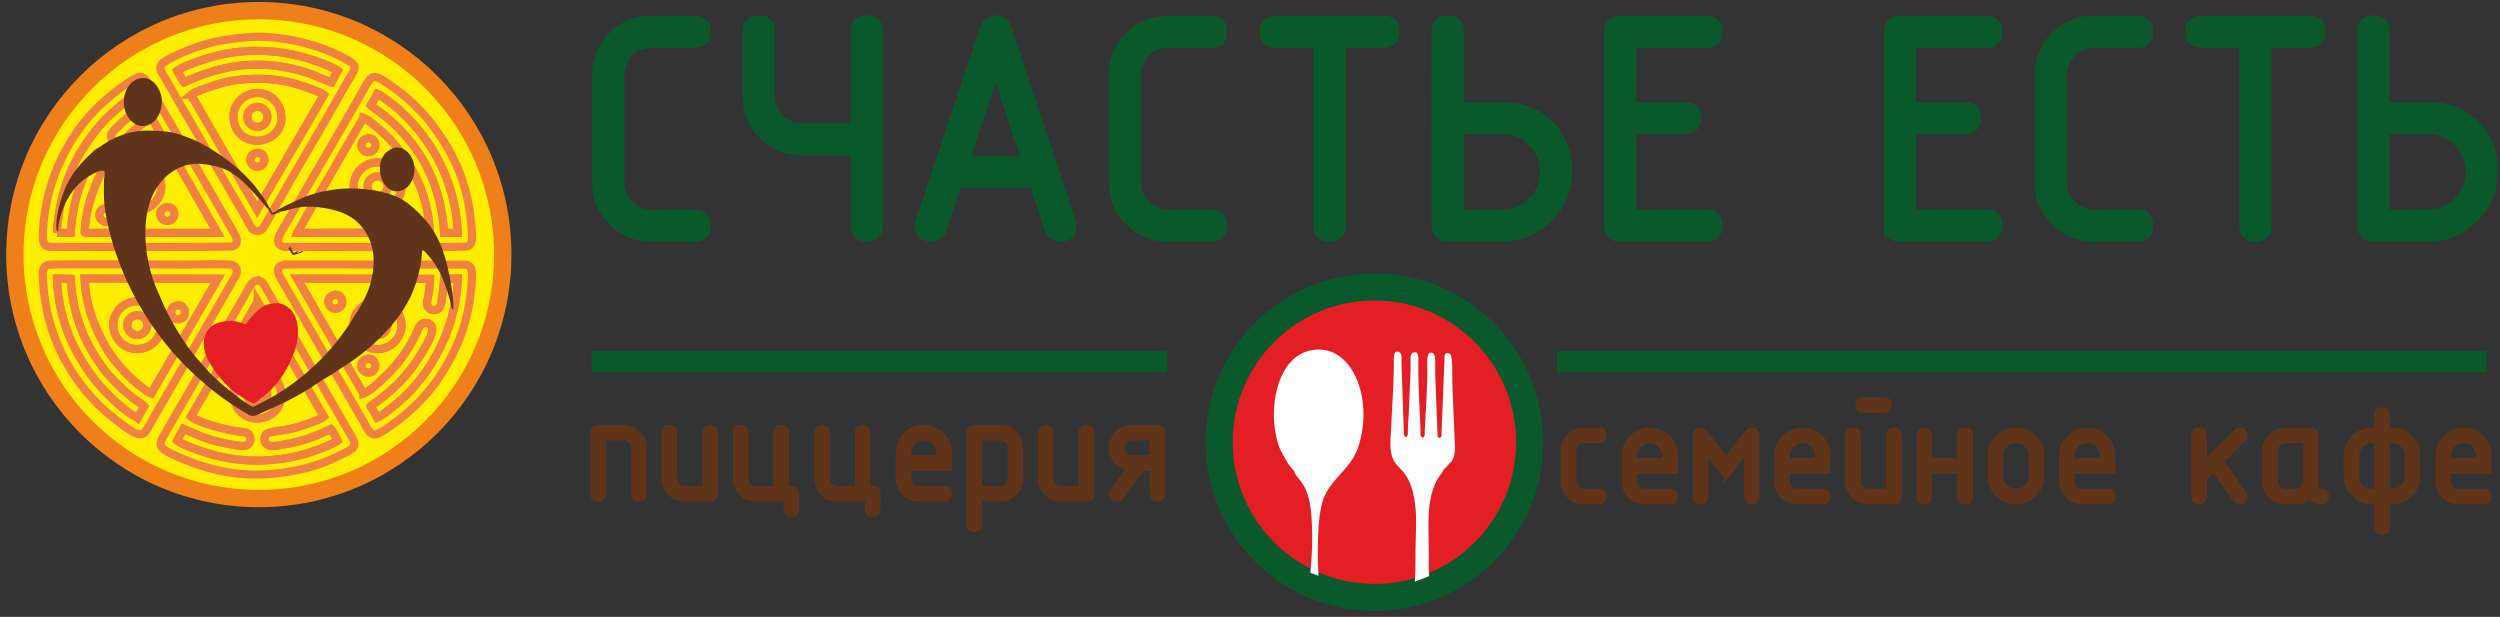
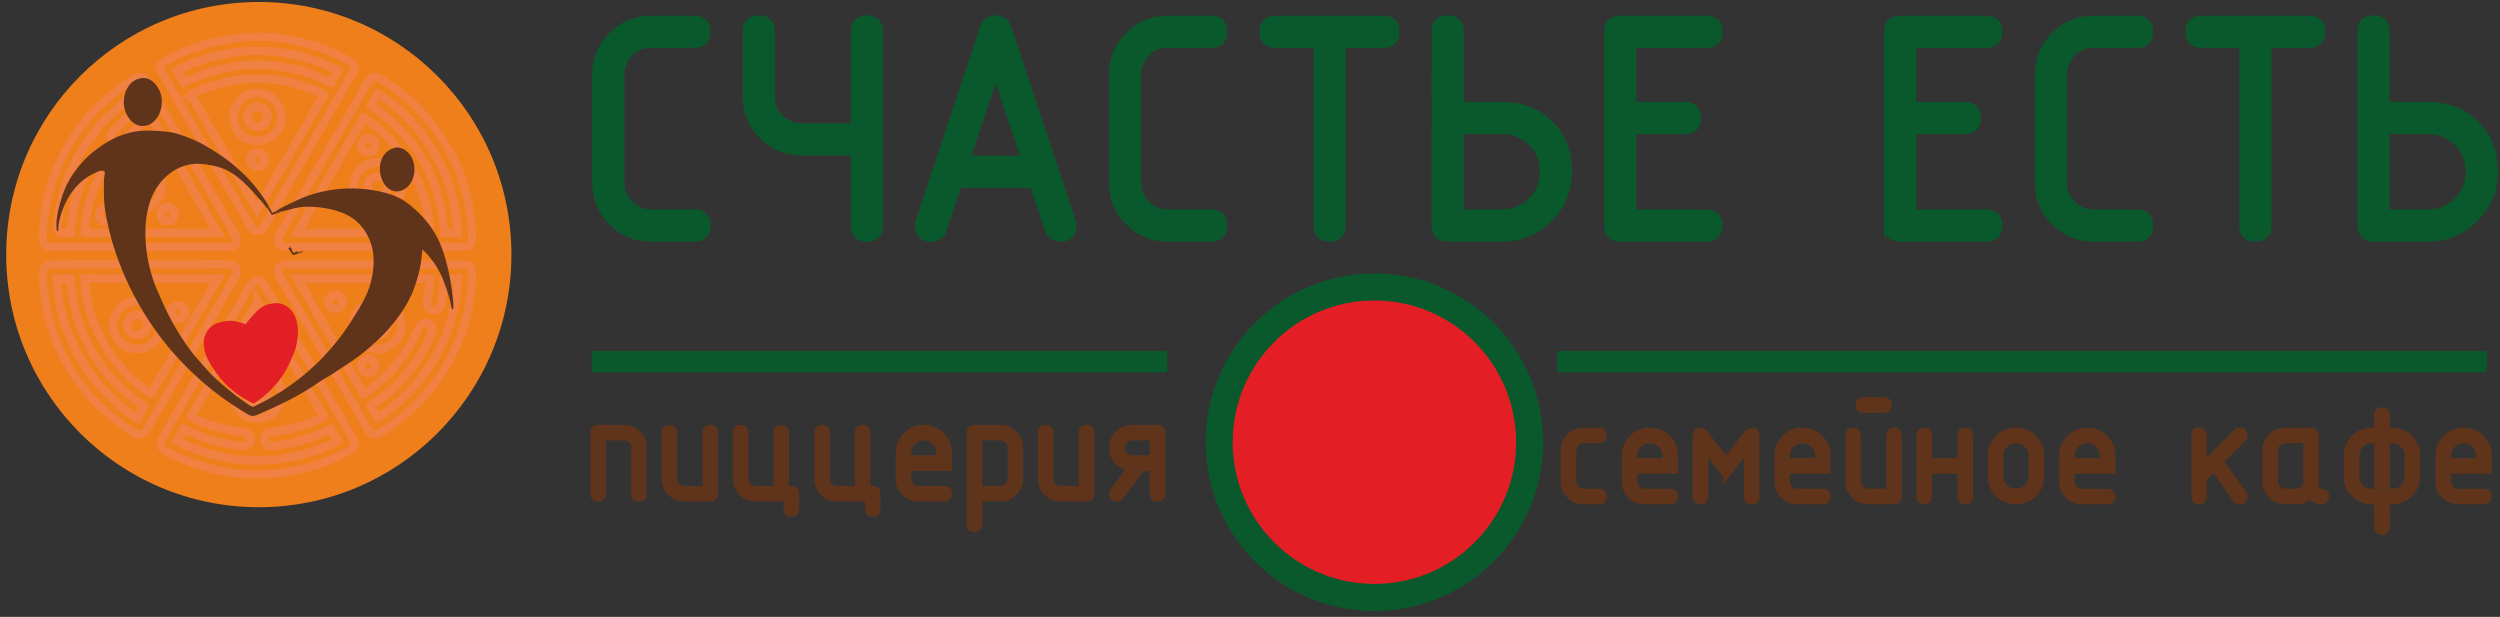
<svg xmlns="http://www.w3.org/2000/svg" viewBox="0 0 231 57">
  <rect x="0" y="0" width="231" height="57" fill="#333333" stroke="none" />
  <g fill="none" fill-rule="evenodd">
    <path fill="#EF7F1A" d="M23.914.183c12.891 0 23.341 10.45 23.341 23.342 0 12.891-10.45 23.341-23.341 23.341-12.891 0-23.341-10.45-23.341-23.341C.573 10.634 11.023.183 23.914.183Z" />
-     <path fill="#FFED00" d="M23.914 1.785c12.007 0 21.74 9.733 21.74 21.74 0 12.007-9.733 21.74-21.74 21.74-12.007 0-21.74-9.733-21.74-21.74 0-12.007 9.733-21.74 21.74-21.74Z" />
    <g stroke="#F08143" stroke-width=".75">
      <path d="M33.593 10.894c.462.143 2.05 1.558 2.329 1.862 2.23 2.426 3.569 5.085 3.817 8.736l-12.279.026c.056-.146 5.915-10.353 6.133-10.624Zm.667-1.167.6-1.068c.342.12 1.894 1.32 2.173 1.621.218.235.416.401.638.625 2.7 2.723 4.428 6.402 4.634 10.612l-1.274-.002c-.452-8.22-6.44-11.37-6.771-11.788Zm.229-2.602c-.392.126-.696.796-.909 1.173-1.742 3.098-3.63 6.278-5.403 9.357-.508.883-1.02 1.756-1.535 2.66-.346.608-1.095 1.618-.92 2.084.104.279.318.402.64.41.593.012 16.472.06 16.791-.036.605-.18.467-.948.426-1.583-.273-4.184-1.694-7.364-4.3-10.48-.084-.1-.159-.152-.248-.253l-.768-.8a18.173 18.173 0 0 0-2.359-1.887c-.268-.179-1.044-.765-1.415-.645ZM6.54 25.75c.159 3.384 1.343 6.104 3.155 8.482.699.917 2.04 2.179 2.979 2.835.143.1.547.352.649.468l-.596 1.07c-1.062-.393-3.266-2.577-4.043-3.616-1.955-2.616-3.27-5.484-3.417-9.252l1.274.012Zm7.44 10.612c-.336-.114-.977-.649-1.25-.868-1.009-.807-2.289-2.263-2.916-3.353-1.068-1.859-1.858-3.779-2.001-6.403l12.315.01-6.148 10.614ZM4.484 24.471c-.678.17-.533.893-.496 1.583a17.417 17.417 0 0 0 1.102 5.2 17.586 17.586 0 0 0 3.157 5.236 16.04 16.04 0 0 0 2.143 2.05c2.791 2.226 2.77 1.853 3.547.514l6.938-12.018c.26-.438.492-.87.758-1.315.136-.226.326-.476.235-.822-.066-.246-.308-.43-.611-.45-1.278-.083-2.88 0-4.194 0-1.372 0-12.23-.066-12.58.022ZM17.66 8.766c.435-.353 2.064-.862 2.743-1.06 1.929-.563 4.841-.569 6.767 0 .687.204 2.298.705 2.756 1.069l-6.16 10.6-6.105-10.609Zm-1.284-2.224c.541-.446 2.492-1.077 3.323-1.306 2.68-.738 5.537-.699 8.215.011.76.201 2.735.861 3.291 1.3l-.585 1.081c-.194-.047-1.734-.817-3.112-1.165-3.857-.974-7.077-.432-10.495 1.147-.034-.032-.034-.029-.076-.081l-.561-.987Zm6.507-3.104c-2.85.227-4.821.786-7.06 1.913-1.54.774-1.102.9-.132 2.613.543.958 1.083 1.91 1.646 2.854.55.923 1.104 1.889 1.627 2.82 1.33 2.365 2.804 4.772 4.108 7.114.136.244.242.502.54.57.395.092.615-.104.76-.343.283-.463.548-.936.814-1.41.271-.483.537-.917.813-1.412 1.572-2.812 3.33-5.698 4.92-8.527.538-.958 1.07-1.89 1.63-2.818.491-.812.025-.984-.542-1.313-2.412-1.4-6.166-2.298-9.124-2.061ZM23.458 34.262c2.855-.48 3.555 3.9.678 4.373-2.834.466-3.631-3.876-.678-4.373Zm-.265-3.01c.817-.304 1.144.907.46 1.19-.798.33-1.316-.873-.46-1.19Zm-5.548 7.23c.715.593 3.344 1.268 4.535 1.404.33.038.58.035.777.242.17.18.247.512.096.763-.283.47-.94.307-1.523.205-1.25-.22-1.973-.394-3.14-.849l-1.439-.62-.584 1.082c.55.44 2.549 1.104 3.289 1.306 3.292.896 6.813.666 9.976-.561.383-.149 1.301-.527 1.565-.74-.056-.158-.198-.379-.296-.545-.112-.188-.212-.403-.341-.524-1.527.733-2.765 1.18-4.475 1.448-.595.094-1.275.288-1.565-.202a.627.627 0 0 1 .07-.738c.278-.31 1.486-.328 2.424-.562.696-.175 2.474-.744 2.9-1.102L23.805 27.88l-6.16 10.601ZM33.578 36.372 27.46 25.738l12.283.021a13.726 13.726 0 0 1-.199 1.696c-.046.255-.15.575-.037.823a.662.662 0 0 0 .607.377c.616-.01.653-.66.74-1.201.093-.57.148-1.117.18-1.713l1.273-.003c-.19 4.668-2.528 9.097-5.96 11.816-.298.236-1.125.902-1.492 1.043l-.598-1.068c.049-.063 1.349-.967 1.836-1.442.298-.291.57-.487.86-.808.89-.978 1.363-1.586 2.098-2.807.278-.463 1.097-1.773.839-2.3-.188-.385-.789-.46-1.085-.069-.291.386-.55 1.741-2.556 4.015-.458.519-2.029 2.034-2.671 2.254Zm-7.375-11.908c-.729.16-.556.767-.264 1.257l6.94 12.016c.251.448.497.849.758 1.314.22.392.494 1.105 1.017 1.097.459-.007 2.26-1.388 2.553-1.634 1.122-.941 1.662-1.473 2.622-2.636.161-.195.3-.375.46-.6 1.975-2.82 3.122-5.8 3.3-9.323.035-.679.131-1.438-.6-1.503l-8.385-.003c-.485 0-8.148-.041-8.401.015ZM5.265 21.517c.133-2.935 1.092-5.782 2.402-7.79.743-1.138 1.38-1.986 2.22-2.836.51-.515 2.199-2.005 2.83-2.233l.598 1.069c-.037.046-1.7 1.21-2.188 1.747-.418.459-1.093.853-.78 1.431.21.387.736.438 1.057.11.279-.284.48-.518.788-.78.355-.3 1.389-1.203 1.803-1.35l6.101 10.632H7.914c-.116-.08-.084.021-.075-.233.067-1.915.822-4.073 1.719-5.718.134-.245.411-.6.427-.888a.632.632 0 0 0-.604-.676c-.44-.014-.57.288-.75.587-1.262 2.113-1.948 4.37-2.093 6.925l-1.273.003Zm7.48-14.372c-.954.363-2.851 1.929-3.622 2.68-3.061 2.98-4.99 7.32-5.15 11.629-.028.748-.087 1.344.754 1.354 1.517.018 16.575.038 16.778-.045.766-.314.173-1.14.033-1.385-.256-.449-.506-.872-.776-1.348-2.262-3.99-4.684-8.01-6.917-11.988-.21-.373-.517-1.119-1.1-.897Z" />
      <path d="M9.598 19.273c.824-.37 1.173.936.46 1.191-.746.268-1.298-.815-.46-1.191Zm5.672-.097a.608.608 0 0 1 .788.35c.14.37-.07.731-.335.842a.665.665 0 0 1-.86-.355c-.147-.411.031-.692.407-.837Zm-2.876-4.141c1.315-.219 2.295.765 2.473 1.838.218 1.32-.748 2.343-1.823 2.529-1.316.227-2.388-.737-2.55-1.845-.099-.677.127-1.364.478-1.74.395-.422.638-.652 1.422-.782Zm-7.13 6.482 1.274-.003c.145-2.555.831-4.812 2.093-6.925.18-.3.31-.601.75-.587.359.011.623.32.604.676-.016.289-.293.643-.427.888-.897 1.645-1.652 3.803-1.719 5.718-.009.254-.041.153.075.233h12.182l-6.101-10.632c-.414.147-1.448 1.05-1.803 1.35-.307.262-.51.496-.788.78-.32.328-.848.277-1.057-.11-.313-.578.362-.972.78-1.431.489-.537 2.151-1.7 2.188-1.747l-.599-1.069c-.63.228-2.32 1.718-2.829 2.233-.84.85-1.477 1.698-2.22 2.836-1.31 2.008-2.269 4.855-2.402 7.79ZM23.805 27.88l6.109 10.61c-.426.357-2.204.926-2.9 1.1-.938.235-2.146.252-2.423.563a.627.627 0 0 0-.071.738c.29.49.97.296 1.565.202 1.71-.267 2.948-.715 4.475-1.448.13.12.23.336.341.524.098.166.24.387.296.544-.264.214-1.182.592-1.565.74-3.163 1.228-6.684 1.458-9.976.562-.74-.202-2.74-.866-3.29-1.306l.585-1.082 1.438.62c1.168.455 1.89.63 3.141.85.583.101 1.24.264 1.523-.206.151-.251.075-.583-.096-.763-.198-.207-.447-.204-.777-.242-1.19-.136-3.82-.811-4.535-1.405l6.16-10.6Zm-.155-1.937c-.446.118-.632.64-.986 1.263L15.3 39.96c-.703 1.24-.826 1.39 1.272 2.306 2.22.968 4.644 1.64 7.417 1.577 2.57-.059 5.247-.662 7.25-1.691.954-.49 1.915-.697 1.329-1.678l-6.975-12.082c-.287-.488-.529-.927-.815-1.408-.256-.431-.508-1.205-1.128-1.04ZM33.872 33.177c.821-.267 1.13 1.02.339 1.229-.772.202-1.217-.944-.339-1.229Zm.682-5.322c1.301-.23 2.344.73 2.522 1.843.21 1.314-.773 2.371-1.851 2.532-1.313.196-2.348-.738-2.522-1.848-.214-1.367.75-2.332 1.85-2.527Zm-3.716-.593c.77-.228 1.145.99.338 1.23-.811.242-1.211-.973-.338-1.23Zm2.74 9.11c.642-.22 2.213-1.735 2.67-2.254 2.006-2.274 2.266-3.63 2.557-4.015.296-.391.897-.316 1.085.068.258.528-.561 1.838-.84 2.3-.734 1.222-1.207 1.83-2.096 2.808-.291.321-.563.517-.861.808-.487.475-1.787 1.379-1.836 1.442l.598 1.068c.367-.141 1.194-.807 1.493-1.043 3.43-2.719 5.77-7.148 5.96-11.816l-1.274.003a15.764 15.764 0 0 1-.18 1.713c-.087.54-.124 1.19-.74 1.201a.662.662 0 0 1-.607-.377c-.112-.248-.01-.568.037-.823.102-.56.166-1.119.199-1.696l-12.283-.021 6.118 10.634ZM12.293 27.868c1.333-.24 2.338.682 2.556 1.717.274 1.297-.64 2.405-1.693 2.617a2.214 2.214 0 0 1-2.642-1.717c-.272-1.386.702-2.424 1.779-2.617Zm3.925.402c.765-.349 1.246.846.495 1.173-.557.243-1.1-.324-.835-.884.087-.185.155-.205.34-.289Zm-2.238 8.092 6.148-10.615-12.315-.009c.143 2.624.933 4.544 2.001 6.403.627 1.09 1.907 2.546 2.915 3.353.274.219.915.754 1.25.868ZM32.712 17.612c-.223-1.305.698-2.409 1.793-2.574 1.335-.202 2.406.71 2.569 1.82a2.206 2.206 0 0 1-1.835 2.54 2.197 2.197 0 0 1-2.527-1.786Zm1.16-4.807c.823-.267 1.13 1.021.338 1.229-.786.206-1.206-.948-.338-1.229Zm-.28-1.911c-.217.27-6.076 10.478-6.132 10.624l12.28-.026c-.25-3.651-1.588-6.31-3.818-8.736-.28-.304-1.867-1.719-2.33-1.862ZM23.556 14.178c.8-.339 1.226.858.493 1.168-.772.328-1.33-.814-.493-1.168Zm-.199-5.544c1.187-.247 2.379.532 2.605 1.798.514 2.877-3.823 3.623-4.35.763-.243-1.323.674-2.338 1.745-2.561Zm-5.696.132 6.106 10.61 6.16-10.601c-.459-.364-2.07-.865-2.757-1.068-1.926-.57-4.838-.564-6.767 0-.679.197-2.308.706-2.742 1.06Z" />
      <path d="m16.376 6.542.56.987c.043.052.043.05.077.081 3.418-1.58 6.638-2.12 10.495-1.147 1.378.348 2.918 1.118 3.112 1.165l.585-1.081c-.556-.439-2.532-1.099-3.291-1.3-2.678-.71-5.535-.75-8.215-.011-.831.229-2.782.86-3.323 1.306ZM12.727 38.604l.596-1.07c-.102-.115-.506-.367-.65-.467-.939-.656-2.28-1.918-2.978-2.835-1.812-2.378-2.996-5.098-3.154-8.483l-1.274-.012c.147 3.768 1.462 6.636 3.417 9.252.777 1.039 2.98 3.223 4.043 3.615ZM34.26 9.727c.331.417 6.32 3.568 6.77 11.788l1.275.002c-.206-4.21-1.934-7.89-4.634-10.612-.222-.224-.42-.39-.638-.625-.279-.3-1.83-1.502-2.173-1.62l-.6 1.067ZM23.477 35.589c1.176-.433 1.73 1.346.607 1.731-1.135.39-1.751-1.31-.607-1.731Zm-.019-1.327c-2.953.497-2.156 4.839.678 4.373 2.877-.473 2.177-4.853-.678-4.373ZM22.889 11.041a.925.925 0 0 1 1.787-.486.928.928 0 0 1-.646 1.141.941.941 0 0 1-1.141-.655Zm.468-2.407c-1.07.223-1.988 1.238-1.744 2.561.526 2.86 4.863 2.114 4.349-.763-.226-1.266-1.418-2.045-2.605-1.798ZM34.597 29.169c.559-.212 1.069.214 1.18.613a.928.928 0 0 1-.606 1.134c-1.109.344-1.75-1.3-.574-1.747Zm-.043-1.314c-1.102.195-2.065 1.16-1.851 2.527.174 1.11 1.21 2.044 2.522 1.848 1.078-.16 2.061-1.218 1.85-2.532-.177-1.113-1.22-2.074-2.521-1.843ZM12.438 16.348c1.185-.354 1.617 1.382.549 1.737-1.161.387-1.786-1.367-.55-1.737Zm-.044-1.313c-.784.13-1.027.36-1.422.783-.351.375-.577 1.062-.478 1.739.162 1.108 1.234 2.072 2.55 1.845 1.075-.186 2.04-1.208 1.823-2.53-.178-1.072-1.158-2.056-2.473-1.837ZM12.38 29.182c.544-.219 1.031.165 1.17.537.212.563-.166 1.058-.573 1.194-1.068.359-1.804-1.247-.596-1.731Zm-.087-1.314c-1.077.193-2.051 1.23-1.78 2.617a2.214 2.214 0 1 0 4.336-.9c-.218-1.035-1.223-1.957-2.556-1.717ZM34.623 16.342c.533-.196 1.033.208 1.152.603.168.559-.185 1.01-.592 1.147-1.09.368-1.803-1.293-.56-1.75Zm-1.911 1.27a2.197 2.197 0 0 0 2.527 1.786 2.206 2.206 0 0 0 1.835-2.54c-.163-1.11-1.234-2.022-2.569-1.82-1.095.165-2.016 1.269-1.793 2.574Z" />
      <path d="M23.477 35.589c-1.144.42-.528 2.121.607 1.731 1.124-.385.569-2.164-.607-1.731ZM34.623 16.342c-1.243.457-.53 2.118.56 1.75.407-.137.76-.588.592-1.147-.12-.395-.619-.8-1.152-.603ZM22.889 11.041c.098.408.574.8 1.141.655a.928.928 0 0 0 .646-1.141.925.925 0 0 0-1.787.486ZM34.597 29.169c-1.176.447-.535 2.091.574 1.747a.928.928 0 0 0 .606-1.134c-.111-.4-.621-.825-1.18-.613ZM12.438 16.348c-1.237.37-.612 2.124.549 1.737 1.068-.355.636-2.091-.55-1.737ZM12.38 29.182c-1.207.484-.47 2.09.597 1.731.407-.136.785-.63.574-1.194-.14-.372-.627-.756-1.17-.537ZM16.218 28.27c-.185.084-.253.104-.34.29-.266.559.278 1.126.835.883.75-.327.27-1.522-.495-1.173ZM33.872 12.805c-.868.281-.448 1.435.338 1.229.792-.208.485-1.496-.338-1.229ZM30.838 27.262c-.873.257-.473 1.472.338 1.23.807-.24.432-1.458-.338-1.23ZM15.27 19.176c-.376.145-.554.426-.407.837.092.257.47.518.86.355a.664.664 0 0 0 .335-.842.608.608 0 0 0-.788-.35ZM33.872 33.177c-.878.285-.433 1.431.339 1.229.792-.208.482-1.496-.339-1.229ZM23.556 14.178c-.837.354-.28 1.496.493 1.168.733-.31.307-1.507-.493-1.168ZM23.193 31.252c-.856.317-.338 1.52.46 1.19.684-.283.357-1.494-.46-1.19ZM9.598 19.273c-.838.376-.286 1.459.46 1.191.713-.255.364-1.56-.46-1.191Z" />
    </g>
    <path fill="#60341B" d="m26.62 22.901.439.666c.166-.027.837-.217.97-.34-.27-.054-.178.033-.41.092-.059.015-.104.013-.161.018l.087-.156-.426.197-.256-.495c-.028-.048-.023-.042-.05-.077-.037-.051-.035-.044-.066-.075l.012.15c-.061.027.066.045-.139.02ZM24.71 19.245l.396.601c.15-.024.757-.196.877-.308-.244-.048-.161.03-.371.084-.053.013-.093.012-.145.016l.078-.141-.385.178-.23-.447c-.026-.044-.021-.038-.046-.07-.034-.046-.032-.04-.06-.068l.01.136c-.054.024.06.04-.125.019Z" />
    <path fill="#60341B" d="m25.545 19.497-.078.141c.052-.005.092-.003.145-.017.21-.053.128-.131.372-.083.203.003.854-.206 1.092-.262a5.492 5.492 0 0 1 1.205-.175 9.347 9.347 0 0 1 2.433.276c1.553.37 2.497 1.084 3.156 2.222.808 1.394.785 2.97.38 4.522-.334 1.272-1.121 2.496-1.805 3.573a21.157 21.157 0 0 1-8.53 7.644c-.587.288-.511.329-.936.054-1.13-.732-2.842-2.134-3.696-3.049l-1.259-1.432c-.767-.91-1.584-2.223-2.147-3.237-.582-1.048-.836-1.718-1.303-2.749-1.25-2.757-1.799-7.263.076-9.83.651-.893 1.8-1.88 3.421-1.958.676-.033 1.762.167 2.332.363 1.56.535 2.643 1.87 3.697 3.04.115.128.197.224.308.359.106.129.192.284.301.346.186.021.07.005.126-.019l-.01-.136c-.056-.297-1.04-1.62-1.334-1.965a15.327 15.327 0 0 0-2.96-2.68c-.801-.548-1.908-1.248-2.87-1.628-1.635-.646-2.033-.68-3.754-.745-2.01-.076-3.566.656-5.01 1.739-1.257.941-2.375 2.321-2.956 3.789-.341.86-.9 2.66-.675 3.774.192-.082.087-.064.14-.52.054-.453.225-1.066.388-1.491.558-1.456 1.481-2.674 2.909-3.348.295-.139.665-.353.96-.18.047.254-.06.642-.06.958-.001 1.15-.031 1.837.17 2.99.566 3.232 1.862 6.414 3.521 9.122a27.647 27.647 0 0 0 3.673 4.731c1.195 1.23 2.796 2.643 4.618 3.824.415.269.842.529 1.295.807.528.326.728.125 1.547-.23 1.472-.639 2.812-1.293 4.164-2.137.458-.285.806-.558 1.268-.831.225-.133.454-.254.65-.383l1.936-1.272c2.371-1.624 4.869-4.131 5.83-6.813.374-1.044.69-2.24.732-3.511.247.058.83.832 1.004 1.066.302.407.553.848.775 1.327.24.518.653 1.7.805 2.316.056.232.085.72.254.814.185-.364-.237-2.798-.337-3.263-.444-2.05-.936-3.565-2.27-5.1-.516-.593-1.273-1.304-1.977-1.748-1.56-.983-4.45-1.254-6.312-.997-1.145.159-2.002.373-2.935.75-.374.15-2.315 1.048-2.469 1.242ZM12.953 7.24c-.557.134-.85.37-1.14.826-.258.408-.414 1.005-.363 1.614.083.982.867 2.154 2.004 1.938.962-.184 1.578-1.284 1.49-2.456-.075-.98-.921-2.178-1.991-1.922Z" />
    <path fill="#60341B" d="M36.413 13.671c-2.266.71-1.303 4.487.595 3.964 1.318-.363 1.758-2.437.707-3.53-.28-.292-.78-.597-1.302-.434Z" />
    <path fill="#E31E24" d="M22.351 29.83c.05.046.3.117.362.127l.164-.248c.044-.025.08-.09.124-.142a3.71 3.71 0 0 1 .127-.148c.435-.483.882-1.034 1.525-1.255.235-.08.683-.163.962-.15.668.033 1.142.44 1.41.808.774 1.06.548 2.918.032 4.055-.193.426-.297.702-.537 1.134-.233.419-.57.96-.886 1.335l-.52.591c-.352.378-1.057.956-1.524 1.258-.175.113-.144.096-.386-.023a8.727 8.727 0 0 1-3.518-3.153c-.282-.444-.607-.949-.744-1.473-.168-.64-.177-1.29.156-1.865.272-.47.661-.764 1.302-.917.32-.077.65-.123 1.004-.114.184.005.325.032.496.072.098.023.367.11.451.108Z" />
    <path fill="#60341B" fill-rule="nonzero" stroke="#60341B" stroke-width=".5" d="M54.8 45.62V39.98c0-.313.159-.469.472-.469h2.355c.522 0 .967.183 1.334.55.367.364.55.806.55 1.329v4.229c0 .313-.156.468-.467.468-.311 0-.467-.157-.467-.471v-4.231a.925.925 0 0 0-.948-.94h-1.895v5.171c0 .314-.156.471-.467.471-.311 0-.467-.155-.467-.468ZM66.09 39.98v5.639c0 .313-.158.468-.472.468h-2.355a1.82 1.82 0 0 1-1.336-.544 1.808 1.808 0 0 1-.547-1.334V39.98c0-.313.156-.469.467-.469.31 0 .466.156.466.47v4.233c0 .257.093.476.28.663a.92.92 0 0 0 .668.277h1.896v-5.174c0-.313.155-.469.466-.469.311 0 .467.156.467.47Zm7.03 5.174c.312 0 .467.156.467.47v1.409c0 .313-.155.469-.467.469-.31 0-.466-.158-.466-.472v-.943h-2.81c-.524 0-.967-.182-1.329-.549a1.814 1.814 0 0 1-.542-1.33v-4.228c0-.313.156-.469.467-.469.311 0 .466.156.466.47v4.233c0 .257.093.476.277.663a.904.904 0 0 0 .662.277h1.876v-5.174c0-.313.155-.469.466-.469.311 0 .467.156.467.47v5.173h.466Zm7.52 0c.31 0 .466.156.466.47v1.409c0 .313-.155.469-.466.469-.311 0-.467-.158-.467-.472v-.943h-2.81c-.524 0-.967-.182-1.329-.549a1.814 1.814 0 0 1-.542-1.33v-4.228c0-.313.156-.469.467-.469.311 0 .467.156.467.47v4.233c0 .257.092.476.277.663a.904.904 0 0 0 .66.277h1.877v-5.174c0-.313.155-.469.466-.469.311 0 .467.156.467.47v5.173h.467Zm4.714-4.707c-.389 0-.722.136-.996.41a1.365 1.365 0 0 0-.413 1v.468h2.819v-.468c0-.392-.136-.722-.413-1a1.357 1.357 0 0 0-.997-.41Zm-1.41 2.812v.947a.92.92 0 0 0 .278.669c.184.187.406.28.663.28h2.35c.311 0 .47.155.47.466 0 .311-.159.466-.47.466h-2.35c-.527 0-.972-.182-1.332-.544a1.813 1.813 0 0 1-.542-1.334v-2.35c0-.649.229-1.203.683-1.66a2.255 2.255 0 0 1 1.66-.688c.661 0 1.218.226 1.67.678.454.452.68 1.006.68 1.665v1.405h-3.76Zm5.632-3.279c0-.313.157-.469.471-.469h2.355c.527 0 .974.183 1.337.545.364.362.546.806.546 1.334v2.819c0 .522-.182.965-.547 1.33-.364.366-.811.548-1.341.548h-1.888v2.346c0 .313-.156.469-.467.469-.311 0-.466-.156-.466-.47v-8.452Zm.933.464v4.71h1.895a.921.921 0 0 0 .671-.274.904.904 0 0 0 .277-.669v-2.824c0-.267-.09-.49-.272-.67a.918.918 0 0 0-.676-.273h-1.895Zm10.355-.464v5.639c0 .313-.158.468-.472.468h-2.355a1.82 1.82 0 0 1-1.336-.544 1.808 1.808 0 0 1-.547-1.334V39.98c0-.313.156-.469.467-.469.31 0 .466.156.466.47v4.233c0 .257.093.476.28.663a.92.92 0 0 0 .668.277h1.896v-5.174c0-.313.155-.469.466-.469.311 0 .467.156.467.47Zm3.546 3.274a1.845 1.845 0 0 1-1.201-.61 1.816 1.816 0 0 1-.474-1.254c0-.527.182-.972.544-1.334.365-.362.81-.545 1.337-.545h2.345c.311 0 .467.156.467.47v5.638c0 .313-.156.468-.467.468-.31 0-.466-.155-.466-.468v-2.35h-.955l-1.957 2.626a.445.445 0 0 1-.376.192c-.314 0-.472-.155-.472-.468 0-.11.032-.205.093-.285l1.582-2.08Zm-.734-1.869c0 .255.092.476.277.661a.905.905 0 0 0 .663.277h1.879v-1.879h-1.879a.906.906 0 0 0-.666.275.897.897 0 0 0-.274.666ZM145.397 41.645v2.824c0 .258.093.48.277.664.185.187.406.28.664.28h1.41c.313 0 .468.155.468.466 0 .311-.155.467-.469.467h-1.41c-.527 0-.971-.183-1.331-.545a1.813 1.813 0 0 1-.542-1.334v-2.82c0-.526.18-.971.542-1.333.36-.362.804-.545 1.332-.545h1.41c.313 0 .468.156.468.467 0 .311-.155.467-.469.467h-1.41a.906.906 0 0 0-.665.274.911.911 0 0 0-.275.668Zm7.048-.94c-.389 0-.722.136-.997.41a1.365 1.365 0 0 0-.413 1v.468h2.82v-.468c0-.392-.137-.722-.414-1a1.357 1.357 0 0 0-.996-.41Zm-1.41 2.812v.947a.92.92 0 0 0 .277.669c.185.187.406.28.664.28h2.35c.31 0 .469.155.469.466 0 .311-.158.467-.47.467h-2.35c-.527 0-.971-.183-1.331-.545a1.813 1.813 0 0 1-.542-1.334v-2.35c0-.649.228-1.203.683-1.66a2.255 2.255 0 0 1 1.66-.688c.66 0 1.217.226 1.67.678.454.452.68 1.006.68 1.665v1.405h-3.76Zm8.455.48-1.89-2.405v4.285c0 .313-.156.468-.467.468-.311 0-.467-.155-.467-.468v-5.639c0-.313.156-.469.467-.469.155 0 .31.1.466.3l1.896 2.405 1.895-2.406c.156-.2.312-.299.467-.299.311 0 .467.156.467.47v5.638c0 .313-.156.468-.467.468-.311 0-.466-.155-.466-.468l-.01-4.285-1.891 2.406Zm7.052-3.292c-.388 0-.721.136-.996.41a1.365 1.365 0 0 0-.413 1v.468h2.82v-.468c0-.392-.137-.722-.414-1a1.357 1.357 0 0 0-.996-.41Zm-1.409 2.812v.947a.92.92 0 0 0 .277.669c.185.187.406.28.663.28h2.35c.312 0 .47.155.47.466 0 .311-.158.467-.47.467h-2.35c-.527 0-.972-.183-1.331-.545a1.813 1.813 0 0 1-.542-1.334v-2.35c0-.649.228-1.203.683-1.66a2.255 2.255 0 0 1 1.66-.688c.66 0 1.217.226 1.67.678.454.452.68 1.006.68 1.665v1.405h-3.76Zm10.34-3.274v5.636c0 .311-.157.467-.47.467h-2.356c-.527 0-.974-.18-1.336-.542a1.798 1.798 0 0 1-.547-1.332v-4.229c0-.313.155-.469.466-.469.311 0 .467.156.467.47v4.228c0 .257.092.478.28.663a.92.92 0 0 0 .668.277h1.895v-5.169c0-.313.156-.469.467-.469.311 0 .467.156.467.47Zm-1.407-2.355h-1.895c-.316 0-.474-.155-.474-.466 0-.311.158-.467.474-.467h1.895c.316 0 .474.156.474.467 0 .31-.158.466-.474.466Zm4.21 5.629v2.357c0 .313-.156.471-.467.471-.311 0-.467-.155-.467-.468v-5.639c0-.313.156-.469.467-.469.311 0 .467.156.467.47v2.345h2.843v-2.346c0-.313.155-.469.467-.469.31 0 .466.156.466.47v5.638c0 .313-.155.468-.466.468-.312 0-.467-.157-.467-.471v-2.357h-2.843Zm5.645.48v-1.88c0-.649.228-1.203.688-1.66a2.271 2.271 0 0 1 1.667-.688c.66 0 1.22.226 1.674.68.455.453.68 1.01.68 1.668v1.88c0 .65-.228 1.204-.687 1.66a2.27 2.27 0 0 1-1.667.689 2.27 2.27 0 0 1-1.667-.688 2.255 2.255 0 0 1-.688-1.66Zm3.777.006v-1.881c0-.39-.139-.72-.416-.997a1.381 1.381 0 0 0-1.006-.413c-.391 0-.727.139-1.006.413a1.356 1.356 0 0 0-.416.997v1.88c0 .394.139.727.413 1.002a1.38 1.38 0 0 0 1.009.408c.394 0 .726-.138 1.006-.413.277-.275.416-.607.416-.996Zm5.159-3.298c-.389 0-.722.136-.996.41a1.365 1.365 0 0 0-.414 1v.468h2.82v-.468c0-.392-.137-.722-.414-1a1.357 1.357 0 0 0-.996-.41Zm-1.41 2.812v.947a.92.92 0 0 0 .277.669c.185.187.406.28.664.28h2.35c.311 0 .469.155.469.466 0 .311-.158.467-.47.467h-2.35c-.526 0-.971-.183-1.33-.545a1.813 1.813 0 0 1-.543-1.334v-2.35c0-.649.229-1.203.683-1.66a2.255 2.255 0 0 1 1.66-.688c.661 0 1.218.226 1.67.678.454.452.68 1.006.68 1.665v1.405h-3.76Zm12.217-.659 2.955-2.953a.456.456 0 0 1 .336-.136c.31 0 .469.156.469.47a.452.452 0 0 1-.144.327l-2.063 2.064 2.114 2.974a.48.48 0 0 1 .093.28c0 .308-.158.462-.47.462a.455.455 0 0 1-.393-.2l-2.022-2.84-.875.874v1.697c0 .313-.155.468-.466.468-.312 0-.467-.155-.467-.468v-5.639c0-.313.155-.469.466-.469.312 0 .467.156.467.47v2.62Zm9.407-2.155h-1.895a.92.92 0 0 0-.67.274.904.904 0 0 0-.278.668v2.824c0 .258.092.48.28.664.187.187.41.28.668.28h.948a.921.921 0 0 0 .67-.275.904.904 0 0 0 .277-.669v-3.767Zm1.874 5.173c0 .314-.158.47-.471.47a1.35 1.35 0 0 1-1.077-.499c-.345.333-.773.498-1.276.498h-.943a1.82 1.82 0 0 1-1.336-.544 1.808 1.808 0 0 1-.547-1.334v-2.82c0-.526.182-.971.547-1.333a1.82 1.82 0 0 1 1.336-.545h2.355c.314 0 .472.156.472.47v4.697c0 .313.155.469.469.469.313 0 .471.158.471.471Zm4.683-.464v-4.71h-.469c-.391 0-.724.139-.999.414-.274.277-.413.61-.413.998V44c0 .394.136.73.41 1.002.273.274.606.41 1.002.41h.47Zm0 .934h-.469a2.255 2.255 0 0 1-1.66-.688 2.262 2.262 0 0 1-.685-1.66v-1.881c0-.649.228-1.203.685-1.66a2.255 2.255 0 0 1 1.66-.688h.47v-1.412c0-.313.155-.469.466-.469.31 0 .466.156.466.47v1.411c.64 0 1.099.056 1.378.17.443.185.79.477 1.05.87.258.394.387.83.387 1.308v1.88c0 .65-.229 1.204-.686 1.66a2.255 2.255 0 0 1-1.66.689h-.469v2.345c0 .313-.155.469-.466.469-.311 0-.467-.156-.467-.47v-2.344Zm.933-.934h.472c.389 0 .722-.138.996-.413a1.37 1.37 0 0 0 .413-.999v-1.886a1.37 1.37 0 0 0-.413-.998 1.36 1.36 0 0 0-.996-.413h-.472v4.71Zm7.067-4.707c-.388 0-.721.136-.996.41a1.365 1.365 0 0 0-.413 1v.468h2.82v-.468c0-.392-.137-.722-.414-1a1.357 1.357 0 0 0-.996-.41Zm-1.409 2.812v.947a.92.92 0 0 0 .277.669c.185.187.406.28.663.28h2.35c.312 0 .47.155.47.466 0 .311-.158.467-.47.467h-2.35c-.527 0-.972-.183-1.331-.545a1.813 1.813 0 0 1-.542-1.334v-2.35c0-.649.228-1.203.683-1.66a2.255 2.255 0 0 1 1.66-.688c.66 0 1.217.226 1.67.678.454.452.68 1.006.68 1.665v1.405h-3.76Z" />
    <path fill="#0A592C" fill-rule="nonzero" stroke="#0A592C" d="M64.16 1.95c.659 0 .993.33.993.988 0 .659-.334.988-.993.988h-3.982c-1.147 0-2.006.494-2.577 1.476a2.92 2.92 0 0 0-.407 1.508v9.955c0 .828.294 1.533.875 2.114a2.879 2.879 0 0 0 2.11.875h3.981c.659 0 .993.329.993.987 0 .659-.334.988-.993.988h-3.982c-1.373 0-2.546-.483-3.513-1.45-.962-.973-1.446-2.146-1.446-3.52V6.92c0-1.373.484-2.546 1.446-3.519.967-.967 2.14-1.45 3.513-1.45h3.982Zm16.931 18.881c0 .664-.329.998-.987.998-.659 0-.988-.334-.988-.998v-6.966h-5c-1.395 0-2.578-.483-3.545-1.456-.973-.972-1.456-2.145-1.456-3.524V2.912c0-.663.329-.992.987-.992.659 0 .988.334.988.998V8.9c0 .823.293 1.528.88 2.114a2.933 2.933 0 0 0 2.13.875h5.016V2.918c0-.664.329-.999.987-.999.659 0 .988.33.988.993v17.92ZM92.008 6.112l-2.922 8.772h5.85l-2.928-8.772Zm6.966 14.72c0 .663-.335.997-.998.997-.479 0-.797-.226-.947-.679l-1.43-4.29h-7.177l-1.43 4.29c-.154.453-.468.68-.952.68-.663 0-.993-.335-.993-.999 0-.118.016-.221.047-.314l5.921-17.8c.18-.53.515-.798.993-.798.484 0 .813.258.983.772l5.937 17.826c.03.093.046.196.046.314ZM111.907 1.95c.66 0 .993.33.993.988 0 .659-.334.988-.993.988h-3.981c-1.148 0-2.007.494-2.578 1.476a2.92 2.92 0 0 0-.406 1.508v9.955c0 .828.293 1.533.874 2.114a2.879 2.879 0 0 0 2.11.875h3.981c.66 0 .993.329.993.987 0 .659-.334.988-.993.988h-3.981c-1.374 0-2.547-.483-3.514-1.45-.962-.973-1.446-2.146-1.446-3.52V6.92c0-1.373.484-2.546 1.446-3.519.967-.967 2.14-1.45 3.514-1.45h3.981Zm4.98.988c0-.658.335-.988.999-.988h9.929c.663 0 .998.33.998.988 0 .659-.335.988-.998.988h-3.977v16.91c0 .664-.33.993-.988.993-.658 0-.988-.33-.988-.993V3.926h-3.976c-.664 0-.998-.33-.998-.988Zm16.89 18.891c-.663 0-.998-.334-.998-.998V2.912c0-.663.33-.992.988-.992.659 0 .988.334.988.998v6.996h4.002c1.775 0 3.22.556 4.332 1.662 1.111 1.111 1.667 2.541 1.667 4.296 0 1.646-.587 3.05-1.754 4.213-1.168 1.163-2.583 1.744-4.234 1.744h-4.99Zm.978-1.975h4.013c1.126 0 2.073-.386 2.85-1.153.776-.771 1.162-1.713 1.162-2.83 0-1.116-.386-2.057-1.162-2.829-.777-.766-1.724-1.152-2.85-1.152h-4.013v7.964Zm13.972.982V2.943c0-.663.33-.993.988-.993h7.954c.658 0 .993.33.993.988 0 .659-.335.988-.993.988h-6.966v5.988h4.975c.663 0 .993.33.993.988 0 .659-.33.988-.993.988h-4.975v7.964h6.966c.658 0 .993.329.993.987 0 .659-.335.988-.993.988h-7.954c-.658 0-.988-.33-.988-.993Zm25.862 0V2.943c0-.663.33-.993.988-.993h7.954c.658 0 .993.33.993.988 0 .659-.335.988-.993.988h-6.966v5.988h4.975c.663 0 .993.33.993.988 0 .659-.33.988-.993.988h-4.975v7.964h6.966c.658 0 .993.329.993.987 0 .659-.335.988-.993.988h-7.954c-.658 0-.988-.33-.988-.993ZM197.457 1.95c.659 0 .993.33.993.988 0 .659-.334.988-.993.988h-3.982c-1.147 0-2.006.494-2.577 1.476a2.92 2.92 0 0 0-.406 1.508v9.955c0 .828.293 1.533.874 2.114a2.879 2.879 0 0 0 2.11.875h3.981c.659 0 .993.329.993.987 0 .659-.334.988-.993.988h-3.982c-1.373 0-2.546-.483-3.513-1.45-.962-.973-1.446-2.146-1.446-3.52V6.92c0-1.373.484-2.546 1.446-3.519.967-.967 2.14-1.45 3.513-1.45h3.982Zm4.98.988c0-.658.335-.988.998-.988h9.93c.663 0 .998.33.998.988 0 .659-.335.988-.999.988h-3.976v16.91c0 .664-.33.993-.988.993-.659 0-.988-.33-.988-.993V3.926h-3.977c-.663 0-.998-.33-.998-.988Zm16.89 18.891c-.664 0-.998-.334-.998-.998V2.912c0-.663.33-.992.988-.992.658 0 .988.334.988.998v6.996h4.002c1.775 0 3.22.556 4.332 1.662 1.111 1.111 1.667 2.541 1.667 4.296 0 1.646-.587 3.05-1.755 4.213-1.167 1.163-2.582 1.744-4.234 1.744h-4.99Zm.978-1.975h4.012c1.127 0 2.074-.386 2.85-1.153.777-.771 1.163-1.713 1.163-2.83 0-1.116-.386-2.057-1.163-2.829-.776-.766-1.723-1.152-2.85-1.152h-4.012v7.964Z" />
    <path fill="#0A592C" d="M54.67 34.396h53.176v-1.959H54.67zM143.868 34.396h85.906v-1.959h-85.906z" />
    <path fill="#E31E24" stroke="#0A592C" stroke-width="2.5" d="M126.996 26.516c7.922 0 14.344 6.422 14.344 14.344s-6.422 14.344-14.344 14.344-14.344-6.422-14.344-14.344 6.422-14.344 14.344-14.344Z" />
-     <path fill="#FEFEFE" d="M121.22 48.495c-.107-4.043-1.407-4.049-1.643-4.974-.215-.232-.304-.35-.563-.685-.7-1.236-.949-1.497-1.206-3.148-.418-2.682.396-6.69 3.272-7.306 3.855-.825 5.93 4.523 4.397 9.004-.613 1.793-2.254 2.719-3.032 4.334-.682 1.419-.672 3.869-.679 5.849 0 .144-.01-.068.064 1.639l-.744-.277c.19-2.425.175-2.935.135-4.436ZM132.052 53.234c-.042-1.084-.044-.78-.031-1.854.025-2.252-.337-5.108.789-7.083.108-.19.524-.749.573-.875l.384-.408c.098-.121.137-.174.188-.234.63-.41.472-1.738.44-2.443l-.205-5.142c-.02-.644.103-2.427-.286-2.549-.499-.155-.434.338-.436.693l-.272 6.66c-.007.318.059.321-.166.469-.258-.102-.192-.062-.208-.379l-.21-5.511c-.018-.687.122-1.855-.26-1.972-.61-.188-.46.884-.463 1.726-.005 1.703-.171 3.847-.25 5.624-.016.356.069.318-.163.485-.314-.147-.187-.148-.226-.924-.082-1.64-.223-4.422-.2-5.971.005-.343.088-.71-.193-1.003-.676-.01-.49.448-.52 1.696l-.175 4.13c-.023.356-.037.651-.066 1.029-.036.479.07.805-.163 1.013-.307-.166-.216-.573-.235-.935l-.2-5.973c-.009-.333.106-.797-.233-.987-.604-.204-.454.68-.472 1.371-.014.555-.038 1.128-.05 1.709l-.258 4.998c-.17 3.206 1.526 1.873 2.183 5.423.223 1.202.19 2.34.157 3.412-.07 2.295.01 2.477-.084 4.32l1.31-.515Z" />
  </g>
</svg>